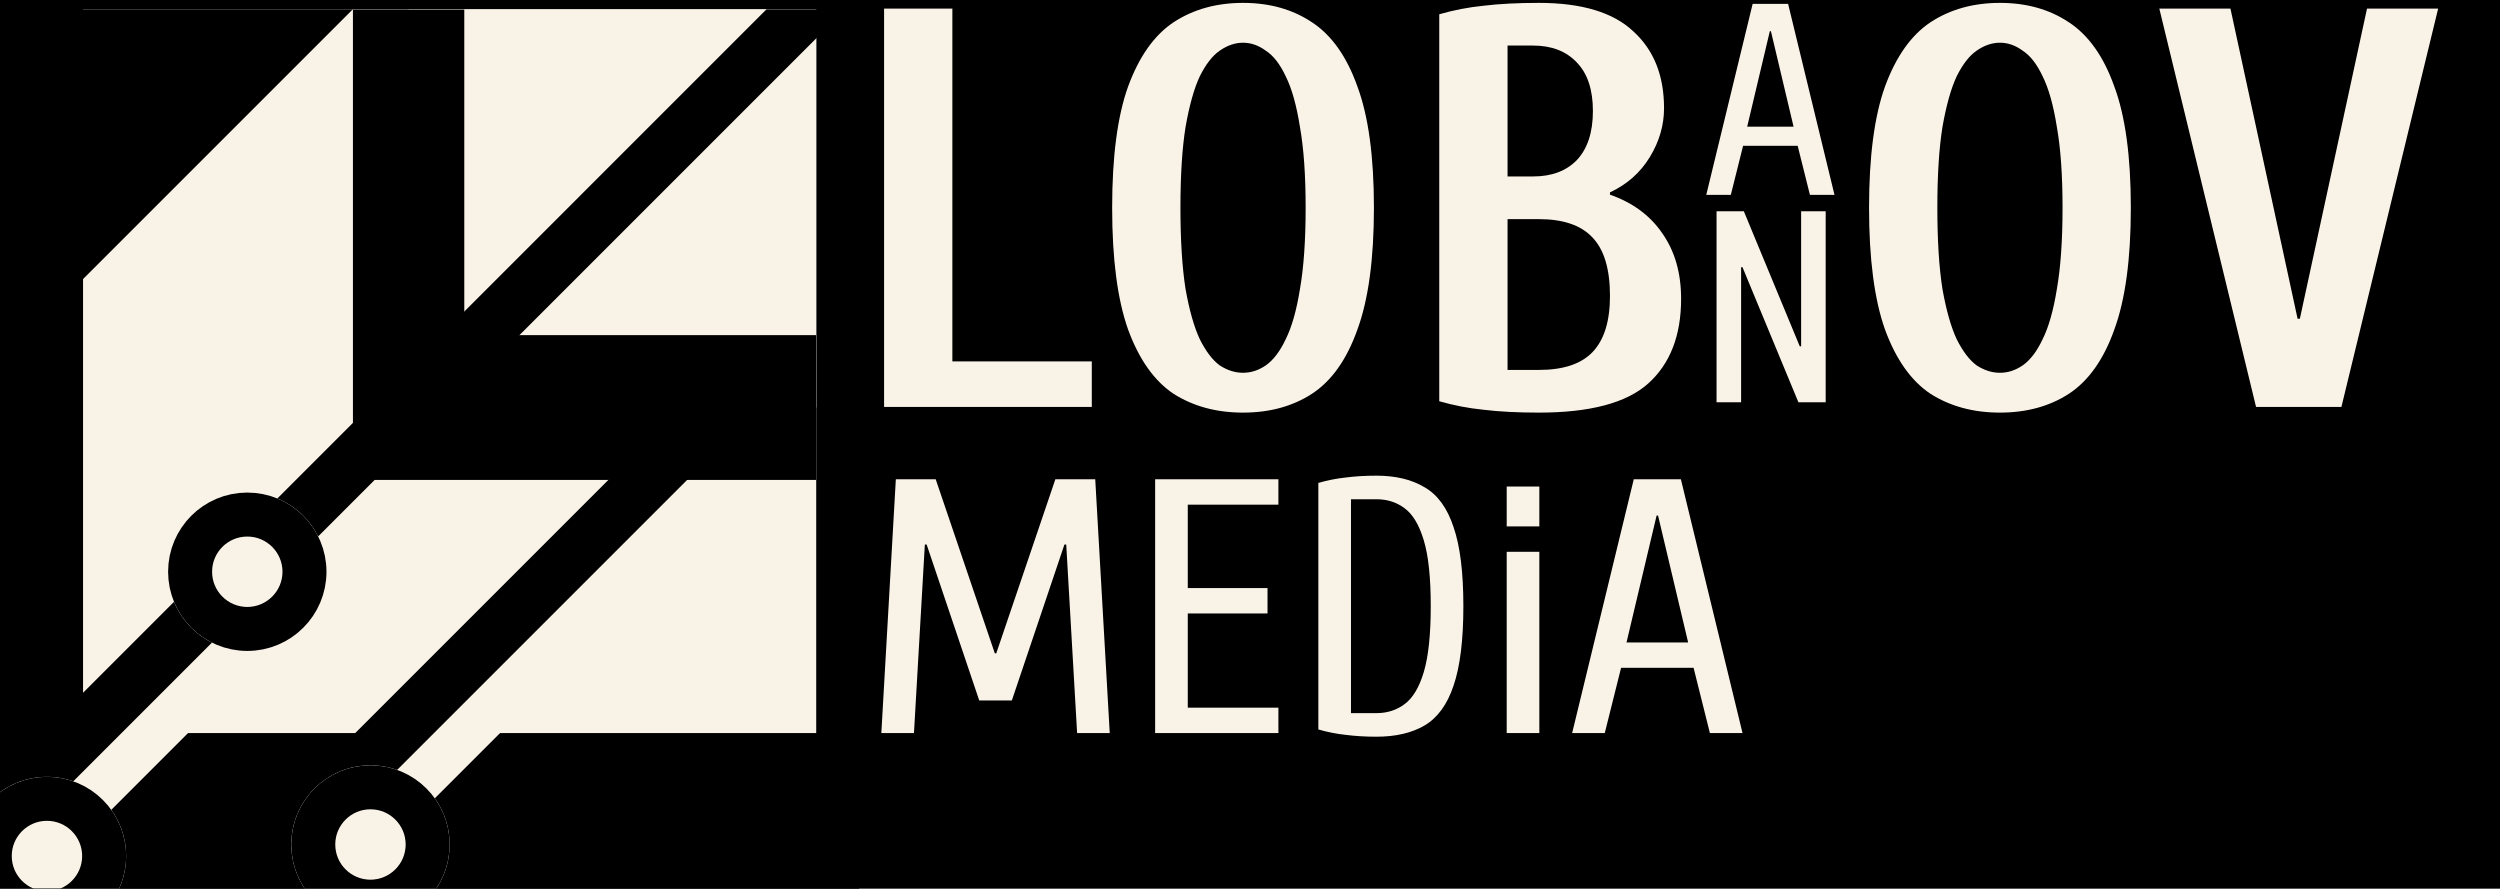
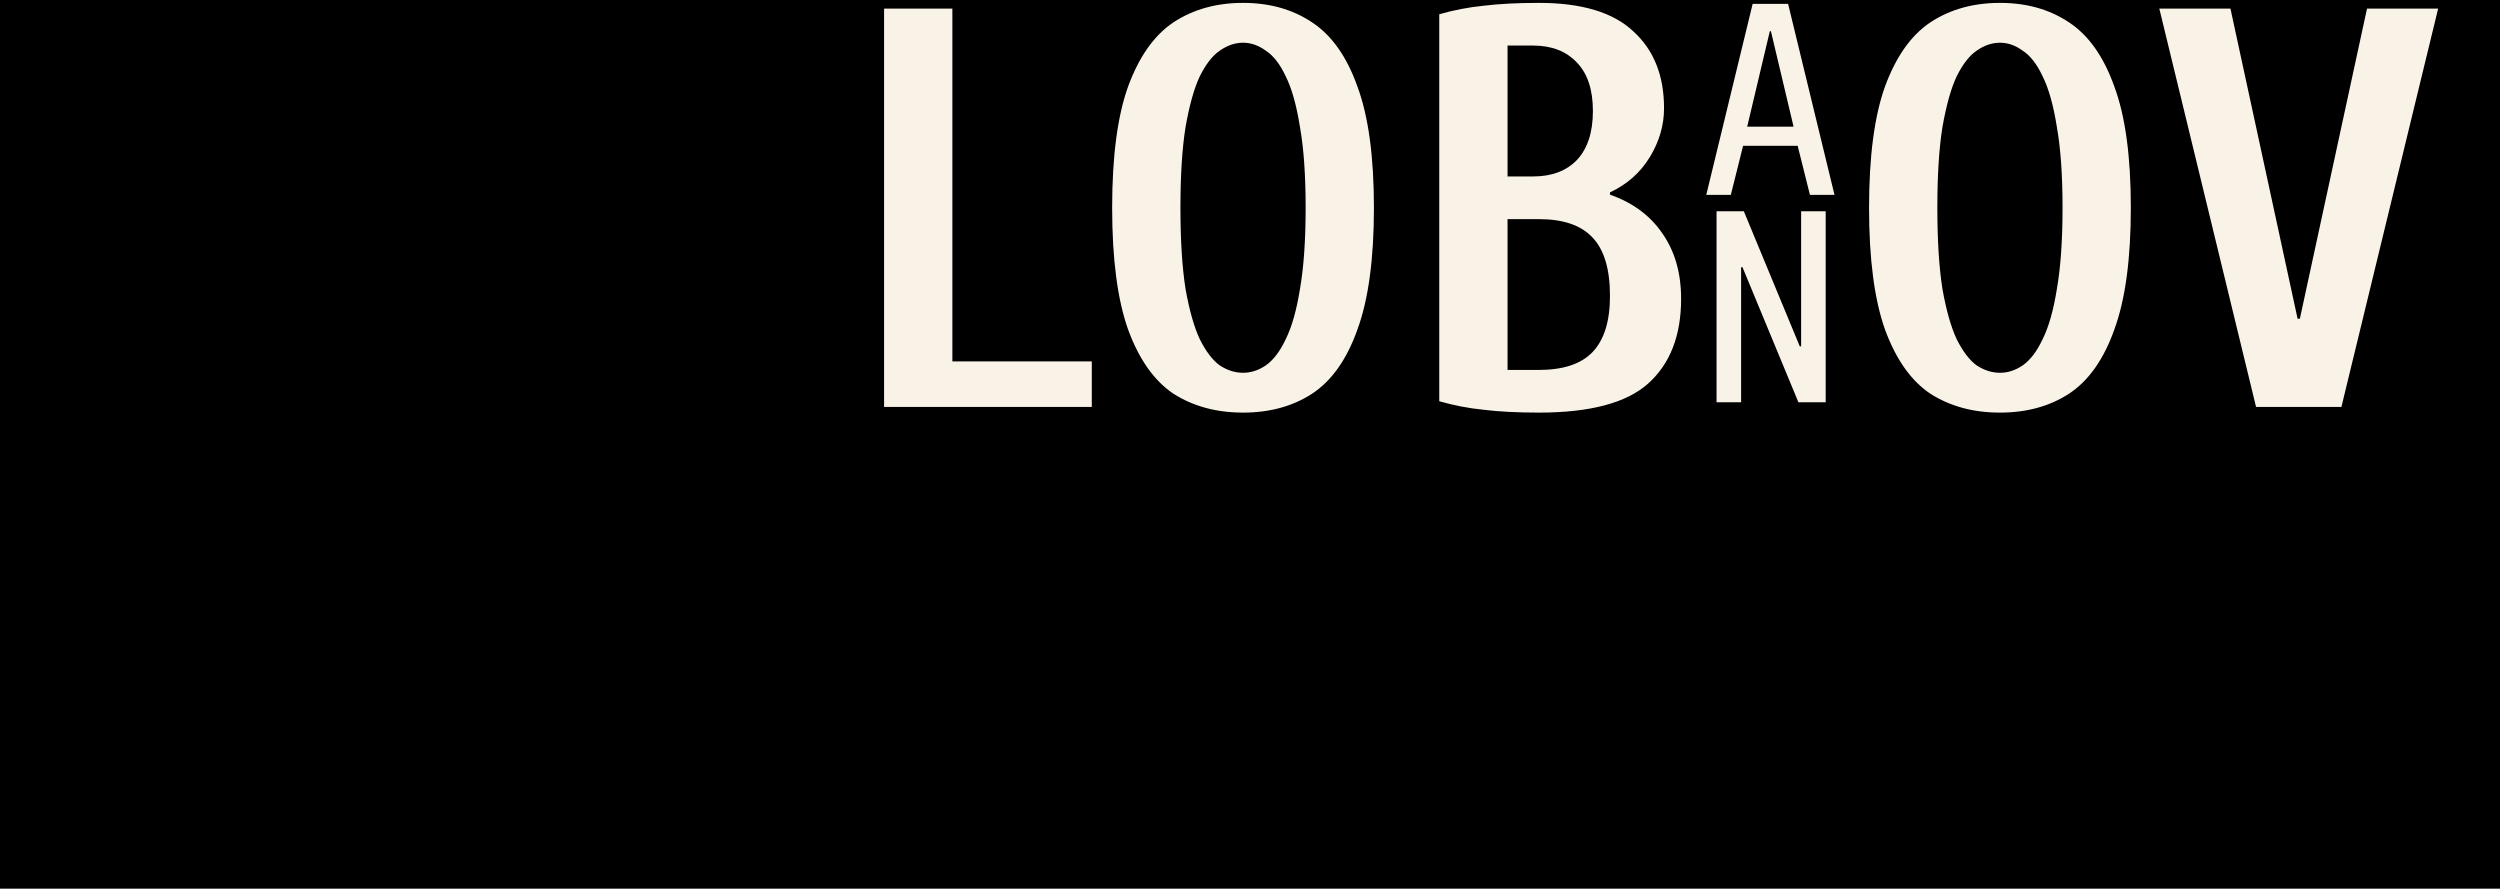
<svg xmlns="http://www.w3.org/2000/svg" width="3207" height="1140" viewBox="0 0 3207 1140" fill="none">
  <g clip-path="url(#clip0_753_96)">
    <rect width="3207" height="1140" fill="black" />
    <path d="M1134.1 522V11H1221.7V463.6H1400.55V522H1134.1ZM1594.57 529.3C1560.5 529.3 1530.82 521.27 1505.51 505.21C1480.69 488.663 1461.22 461.167 1447.11 422.72C1433.48 384.273 1426.67 332.2 1426.67 266.5C1426.67 200.8 1433.48 148.97 1447.11 111.01C1461.22 72.563 1480.69 45.067 1505.51 28.52C1530.82 11.973 1560.5 3.7 1594.57 3.7C1628.64 3.7 1658.08 11.973 1682.9 28.52C1708.21 45.067 1727.67 72.563 1741.3 111.01C1755.41 148.97 1762.47 200.8 1762.47 266.5C1762.47 332.2 1755.41 384.273 1741.3 422.72C1727.67 461.167 1708.21 488.663 1682.9 505.21C1658.08 521.27 1628.64 529.3 1594.57 529.3ZM1594.57 478.2C1604.79 478.2 1614.52 475.037 1623.77 468.71C1633.5 461.897 1642.02 450.703 1649.32 435.13C1657.11 419.557 1663.19 398.143 1667.57 370.89C1672.44 343.15 1674.87 308.353 1674.87 266.5C1674.87 224.647 1672.44 190.093 1667.57 162.84C1663.19 135.1 1657.11 113.443 1649.32 97.87C1642.02 82.297 1633.5 71.347 1623.77 65.02C1614.52 58.207 1604.79 54.8 1594.57 54.8C1584.35 54.8 1574.37 58.207 1564.64 65.02C1555.39 71.347 1546.88 82.297 1539.09 97.87C1531.79 113.443 1525.71 135.1 1520.84 162.84C1516.46 190.093 1514.27 224.647 1514.27 266.5C1514.27 308.353 1516.46 343.15 1520.84 370.89C1525.71 398.143 1531.79 419.557 1539.09 435.13C1546.88 450.703 1555.39 461.897 1564.64 468.71C1574.37 475.037 1584.35 478.2 1594.57 478.2ZM1974.03 529.3C1946.77 529.3 1923.17 528.083 1903.22 525.65C1883.75 523.703 1864.77 520.053 1846.28 514.7V18.3C1864.77 12.947 1883.75 9.297 1903.22 7.35C1923.17 4.917 1946.77 3.7 1974.03 3.7C2029.02 3.7 2069.41 15.867 2095.21 40.2C2121.49 64.047 2134.63 96.897 2134.63 138.75C2134.63 160.65 2128.54 181.577 2116.38 201.53C2104.21 221.483 2087.18 236.57 2065.28 246.79V249.71C2094.48 259.93 2116.86 276.477 2132.44 299.35C2148.5 322.223 2156.53 350.207 2156.53 383.3C2156.53 430.507 2142.41 466.763 2114.19 492.07C2086.45 516.89 2039.73 529.3 1974.03 529.3ZM1933.88 474.55H1974.03C2005.17 474.55 2028.05 467.007 2042.65 451.92C2057.73 436.347 2065.28 412.257 2065.28 379.65C2065.28 345.097 2057.73 320.033 2042.65 304.46C2028.05 288.887 2005.17 281.1 1974.03 281.1H1933.88V474.55ZM1933.88 226.35H1966.73C1990.57 226.35 2009.31 219.293 2022.94 205.18C2036.56 190.58 2043.38 169.653 2043.38 142.4C2043.38 115.147 2036.56 94.463 2022.94 80.35C2009.31 65.75 1990.57 58.45 1966.73 58.45H1933.88V226.35ZM2565.53 529.3C2531.46 529.3 2501.77 521.27 2476.47 505.21C2451.65 488.663 2432.18 461.167 2418.07 422.72C2404.44 384.273 2397.63 332.2 2397.63 266.5C2397.63 200.8 2404.44 148.97 2418.07 111.01C2432.18 72.563 2451.65 45.067 2476.47 28.52C2501.77 11.973 2531.46 3.7 2565.53 3.7C2599.59 3.7 2629.04 11.973 2653.86 28.52C2679.16 45.067 2698.63 72.563 2712.26 111.01C2726.37 148.97 2733.43 200.8 2733.43 266.5C2733.43 332.2 2726.37 384.273 2712.26 422.72C2698.63 461.167 2679.16 488.663 2653.86 505.21C2629.04 521.27 2599.59 529.3 2565.53 529.3ZM2565.53 478.2C2575.75 478.2 2585.48 475.037 2594.73 468.71C2604.46 461.897 2612.98 450.703 2620.28 435.13C2628.06 419.557 2634.15 398.143 2638.53 370.89C2643.39 343.15 2645.83 308.353 2645.83 266.5C2645.83 224.647 2643.39 190.093 2638.53 162.84C2634.15 135.1 2628.06 113.443 2620.28 97.87C2612.98 82.297 2604.46 71.347 2594.73 65.02C2585.48 58.207 2575.75 54.8 2565.53 54.8C2555.31 54.8 2545.33 58.207 2535.6 65.02C2526.35 71.347 2517.83 82.297 2510.05 97.87C2502.75 113.443 2496.66 135.1 2491.8 162.84C2487.42 190.093 2485.23 224.647 2485.23 266.5C2485.23 308.353 2487.42 343.15 2491.8 370.89C2496.66 398.143 2502.75 419.557 2510.05 435.13C2517.83 450.703 2526.35 461.897 2535.6 468.71C2545.33 475.037 2555.31 478.2 2565.53 478.2ZM2894.06 522L2769.96 11H2861.21L2947.35 408.85H2950.27L3036.41 11H3127.66L3003.56 522H2894.06Z" fill="#F9F2E7" />
-     <path d="M1130.58 940.391L1149.18 614.843H1200.34L1276.14 838.076H1278.01L1353.81 614.843H1404.97L1423.57 940.391H1381.72L1367.76 698.556H1365.44L1298 898.535H1256.15L1188.71 698.556H1186.39L1172.43 940.391H1130.58ZM1481.81 940.391V614.843H1639.94V647.398H1523.67V754.364H1625.98V786.918H1523.67V907.836H1639.94V940.391H1481.81ZM1765.6 945.041C1751.64 945.041 1738.62 944.266 1726.53 942.716C1714.75 941.476 1702.97 939.15 1691.18 935.74V619.494C1702.97 616.084 1714.75 613.758 1726.53 612.518C1738.62 610.968 1751.64 610.193 1765.6 610.193C1790.4 610.193 1811.02 615.153 1827.45 625.075C1844.19 634.686 1856.59 651.739 1864.65 676.232C1873.03 700.416 1877.21 734.211 1877.21 777.617C1877.21 821.023 1873.03 854.973 1864.65 879.467C1856.59 903.65 1844.19 920.703 1827.45 930.624C1811.02 940.236 1790.4 945.041 1765.6 945.041ZM1733.04 914.812H1765.6C1779.55 914.812 1791.64 910.936 1801.87 903.185C1812.41 895.434 1820.63 881.637 1826.52 861.794C1832.41 841.951 1835.36 813.892 1835.36 777.617C1835.36 741.032 1832.41 712.973 1826.52 693.44C1820.63 673.597 1812.41 659.8 1801.87 652.049C1791.64 644.298 1779.55 640.422 1765.6 640.422H1733.04V914.812ZM1932.8 940.391V707.857H1974.66V940.391H1932.8ZM1932.8 675.302V624.145H1974.66V675.302H1932.8ZM2016.73 940.391L2095.79 614.843H2156.25L2235.31 940.391H2193.46L2172.53 856.678H2079.52L2058.59 940.391H2016.73ZM2086.49 824.124H2165.55L2126.95 661.35H2125.09L2086.49 824.124Z" fill="#F9F2E7" />
    <path d="M2188.79 250L2248.29 5H2293.79L2353.29 250H2321.79L2306.04 187H2236.04L2220.29 250H2188.79ZM2241.29 162.5H2300.79L2271.74 40H2270.34L2241.29 162.5Z" fill="#F9F2E7" />
    <path d="M2201.99 516V271H2236.99L2308.74 444.25H2310.49V271H2341.99V516H2306.99L2235.24 342.75H2233.49V516H2201.99Z" fill="#F9F2E7" />
    <g clip-path="url(#clip1_753_96)">
      <rect width="1191" height="1191" transform="translate(-89 12)" fill="black" />
      <rect x="106.547" y="-0.152" width="940.498" height="940.498" fill="#F9F2E7" />
      <mask id="path-6-outside-1_753_96" maskUnits="userSpaceOnUse" x="452.129" y="-0.152" width="595" height="616" fill="black">
        <rect fill="white" x="452.129" y="-0.152" width="595" height="616" />
        <path d="M524.129 -0.152H1047.05V522.765H524.129V-0.152Z" />
      </mask>
-       <path d="M524.129 -0.152H1047.05V522.765H524.129V-0.152Z" fill="#F9F2E7" />
      <path d="M524.129 522.765H452.669V615.663H524.129V522.765ZM1047.05 429.867H524.129V615.663H1047.05V429.867ZM595.589 522.765V-0.152H452.669V522.765H595.589Z" fill="black" mask="url(#path-6-outside-1_753_96)" />
      <line x1="54.007" y1="1077.03" x2="287.443" y2="843.598" stroke="#F9F2E7" stroke-width="71.46" />
      <line x1="52.735" y1="992.995" x2="1076.99" y2="-31.265" stroke="black" stroke-width="71.46" />
-       <line x1="465.753" y1="1065.56" x2="762.95" y2="768.36" stroke="#F9F2E7" stroke-width="71.46" />
      <line x1="465.735" y1="980.846" x2="890.84" y2="555.741" stroke="black" stroke-width="71.46" />
      <g filter="url(#filter0_d_753_96)">
        <circle cx="317.218" cy="718.388" r="101.574" fill="#F9F2E7" />
        <circle cx="317.218" cy="718.388" r="73.359" stroke="black" stroke-width="56.43" />
      </g>
      <g filter="url(#filter1_d_753_96)">
        <circle cx="60.215" cy="1083.05" r="101.574" fill="#F9F2E7" />
        <circle cx="60.215" cy="1083.05" r="73.359" stroke="black" stroke-width="56.43" />
      </g>
      <g filter="url(#filter2_d_753_96)">
        <circle cx="475.222" cy="1068.26" r="101.574" fill="#F9F2E7" />
        <circle cx="475.222" cy="1068.26" r="73.359" stroke="black" stroke-width="56.43" />
      </g>
      <line x1="-21.673" y1="273.37" x2="377.099" y2="-125.401" stroke="black" stroke-width="300.96" />
    </g>
  </g>
  <defs>
    <filter id="filter0_d_753_96" x="200.597" y="616.814" width="233.244" height="233.244" filterUnits="userSpaceOnUse" color-interpolation-filters="sRGB">
      <feFlood flood-opacity="0" result="BackgroundImageFix" />
      <feColorMatrix in="SourceAlpha" type="matrix" values="0 0 0 0 0 0 0 0 0 0 0 0 0 0 0 0 0 0 127 0" result="hardAlpha" />
      <feOffset dy="15.048" />
      <feGaussianBlur stdDeviation="7.524" />
      <feComposite in2="hardAlpha" operator="out" />
      <feColorMatrix type="matrix" values="0 0 0 0 0 0 0 0 0 0 0 0 0 0 0 0 0 0 0.25 0" />
      <feBlend mode="normal" in2="BackgroundImageFix" result="effect1_dropShadow_753_96" />
      <feBlend mode="normal" in="SourceGraphic" in2="effect1_dropShadow_753_96" result="shape" />
    </filter>
    <filter id="filter1_d_753_96" x="-56.407" y="981.479" width="233.244" height="233.244" filterUnits="userSpaceOnUse" color-interpolation-filters="sRGB">
      <feFlood flood-opacity="0" result="BackgroundImageFix" />
      <feColorMatrix in="SourceAlpha" type="matrix" values="0 0 0 0 0 0 0 0 0 0 0 0 0 0 0 0 0 0 127 0" result="hardAlpha" />
      <feOffset dy="15.048" />
      <feGaussianBlur stdDeviation="7.524" />
      <feComposite in2="hardAlpha" operator="out" />
      <feColorMatrix type="matrix" values="0 0 0 0 0 0 0 0 0 0 0 0 0 0 0 0 0 0 0.25 0" />
      <feBlend mode="normal" in2="BackgroundImageFix" result="effect1_dropShadow_753_96" />
      <feBlend mode="normal" in="SourceGraphic" in2="effect1_dropShadow_753_96" result="shape" />
    </filter>
    <filter id="filter2_d_753_96" x="358.6" y="966.682" width="233.244" height="233.244" filterUnits="userSpaceOnUse" color-interpolation-filters="sRGB">
      <feFlood flood-opacity="0" result="BackgroundImageFix" />
      <feColorMatrix in="SourceAlpha" type="matrix" values="0 0 0 0 0 0 0 0 0 0 0 0 0 0 0 0 0 0 127 0" result="hardAlpha" />
      <feOffset dy="15.048" />
      <feGaussianBlur stdDeviation="7.524" />
      <feComposite in2="hardAlpha" operator="out" />
      <feColorMatrix type="matrix" values="0 0 0 0 0 0 0 0 0 0 0 0 0 0 0 0 0 0 0.25 0" />
      <feBlend mode="normal" in2="BackgroundImageFix" result="effect1_dropShadow_753_96" />
      <feBlend mode="normal" in="SourceGraphic" in2="effect1_dropShadow_753_96" result="shape" />
    </filter>
    <clipPath id="clip0_753_96">
      <rect width="3207" height="1140" fill="white" />
    </clipPath>
    <clipPath id="clip1_753_96">
-       <rect width="1191" height="1191" fill="white" transform="translate(-89 12)" />
-     </clipPath>
+       </clipPath>
  </defs>
</svg>